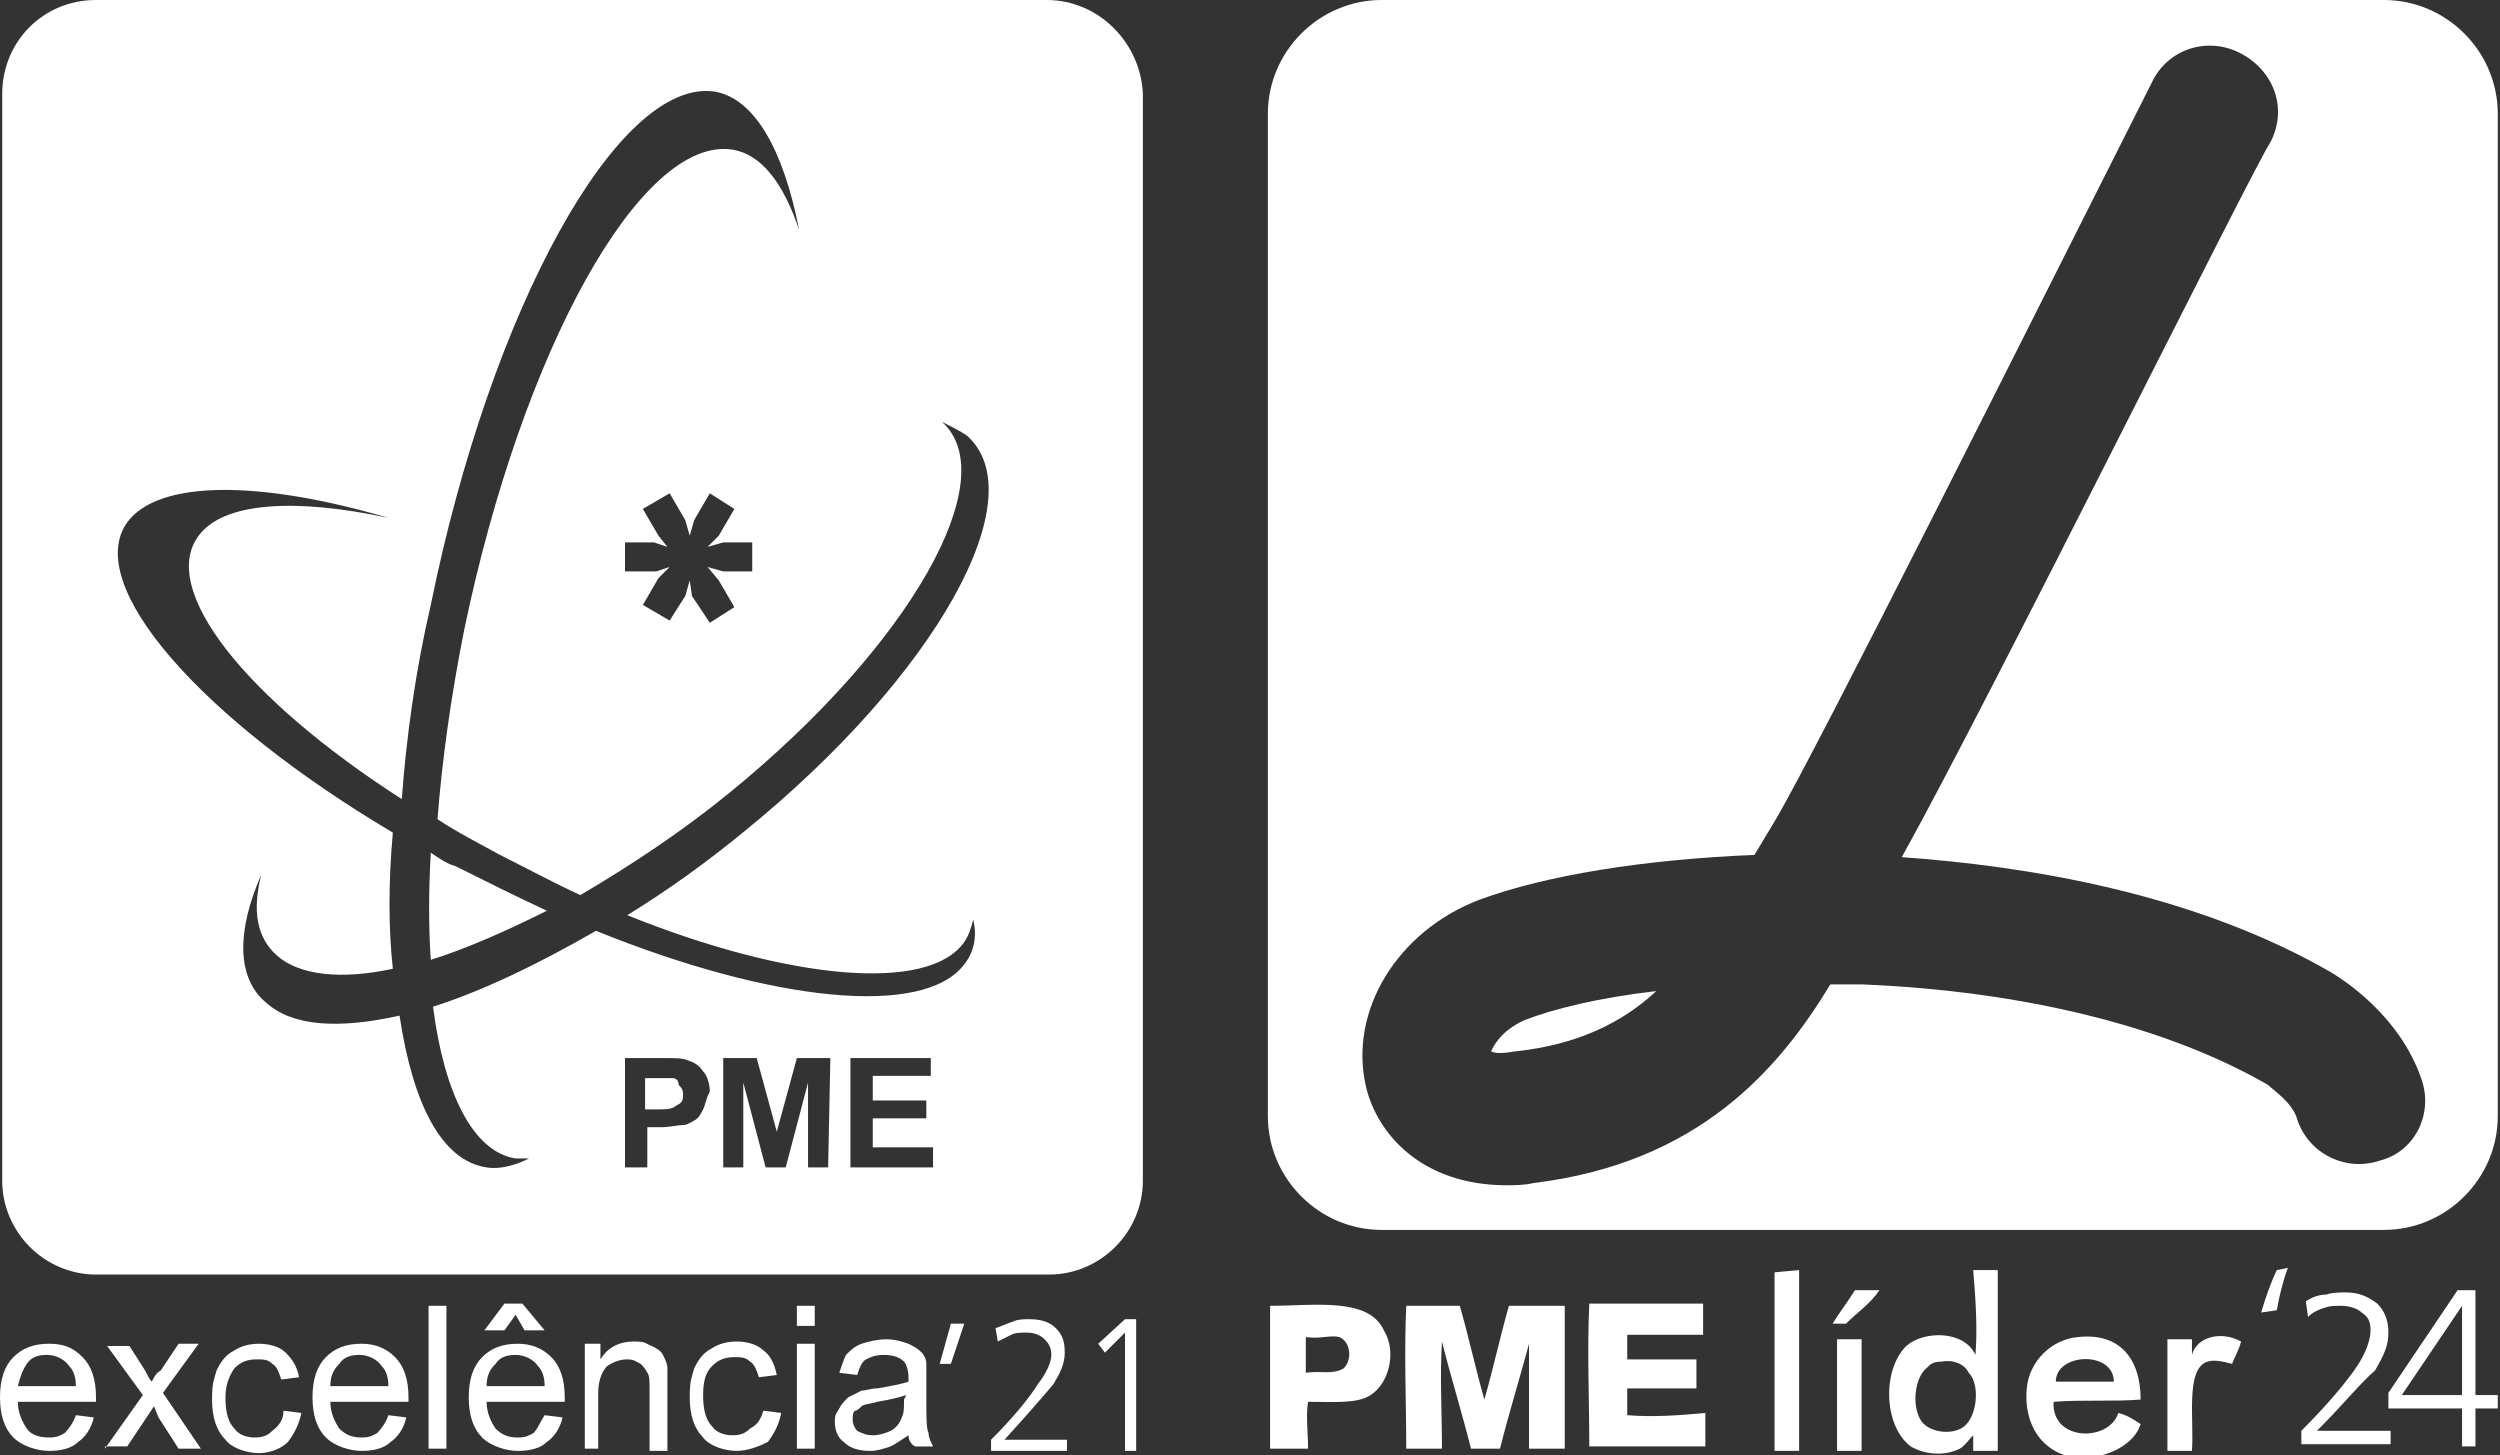
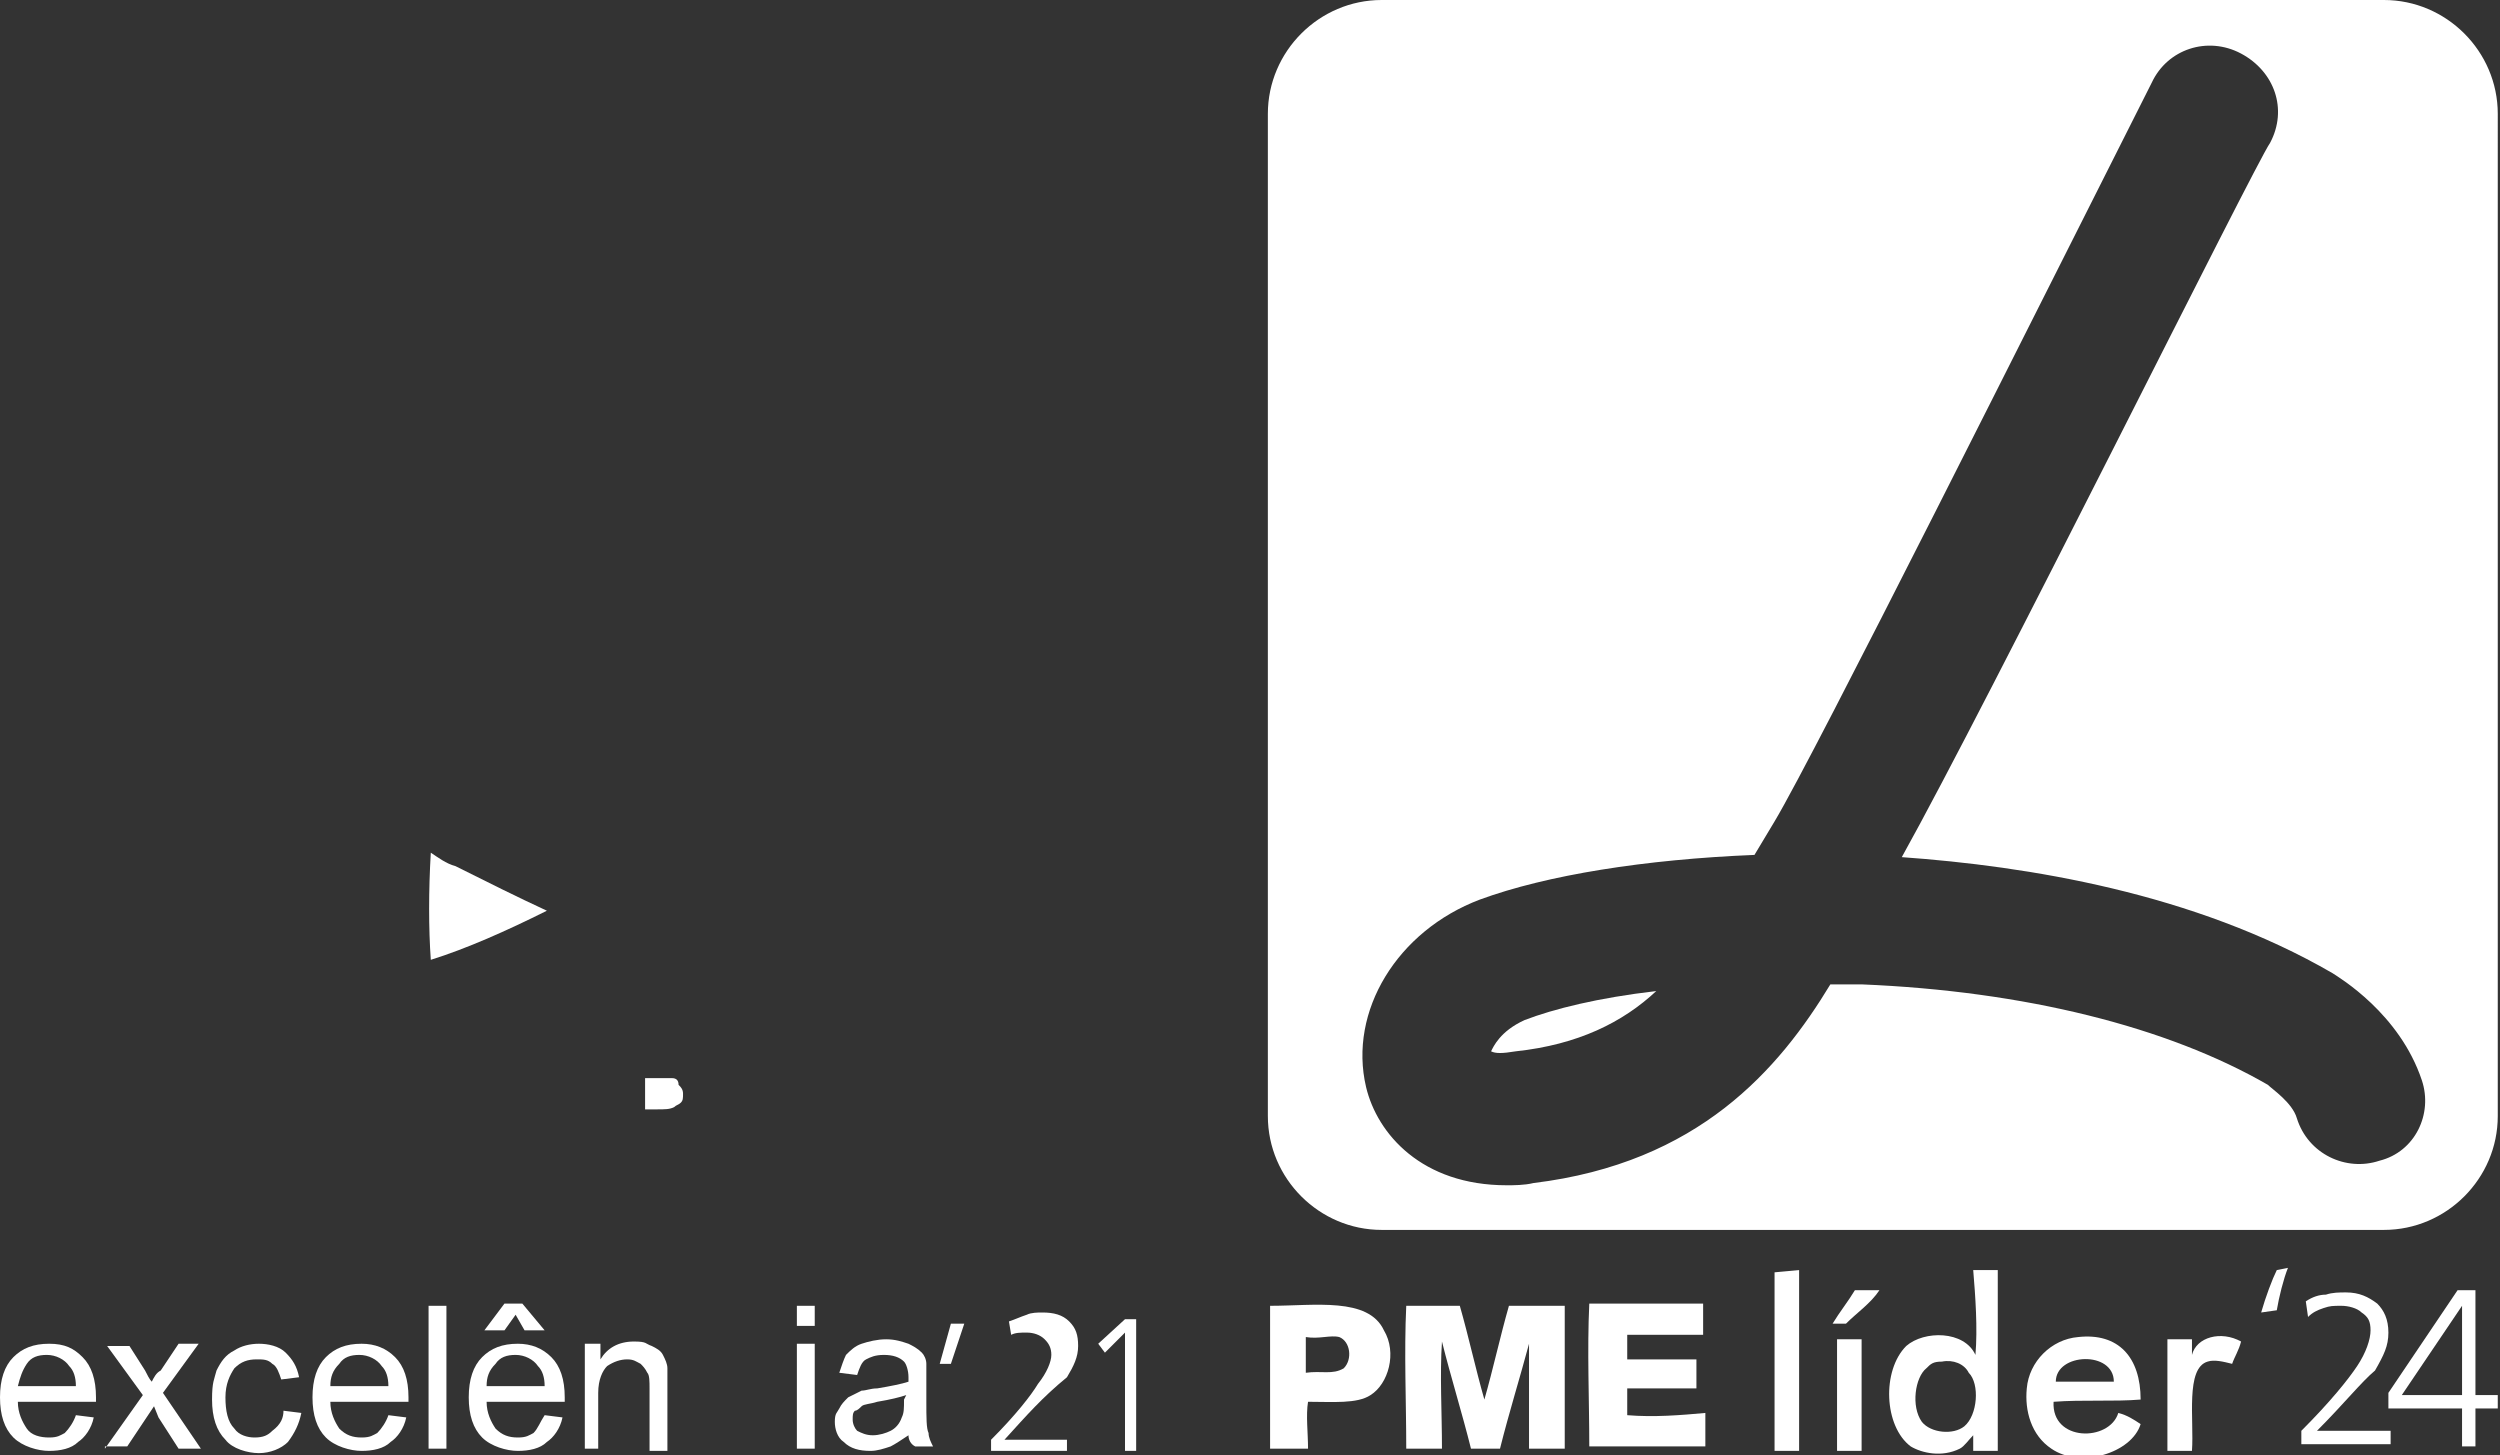
<svg xmlns="http://www.w3.org/2000/svg" version="1.1" id="Layer_1" x="0px" y="0px" viewBox="0 0 112 65.2" style="enable-background:new 0 0 112 65.2;" xml:space="preserve">
  <rect x="0" y="0" width="112" height="65.2" fill="#333333" stroke="none" />
  <style type="text/css">
	.st0{fill-rule:evenodd;clip-rule:evenodd;fill:#FFFFFF;}
	.st1{fill:#FFFFFF;}
</style>
  <g>
    <g>
      <path class="st0" d="M30.1,48.3c-0.1,0-0.3,0-0.7,0h-0.5v1.4h0.5c0.4,0,0.6,0,0.8-0.1c0.1-0.1,0.2-0.1,0.3-0.2    c0.1-0.1,0.1-0.2,0.1-0.4s-0.1-0.3-0.2-0.4C30.4,48.4,30.3,48.3,30.1,48.3L30.1,48.3z" />
-       <path class="st0" d="M46.9,0H4.3C1.9,0,0.1,1.9,0.1,4.2v48.7c0,2.3,1.9,4.2,4.2,4.2h42.7c2.3,0,4.2-1.9,4.2-4.2V4.2    C51.1,1.9,49.2,0,46.9,0L46.9,0z M31.5,49.7c-0.1,0.2-0.2,0.4-0.4,0.5c-0.2,0.1-0.3,0.2-0.5,0.2c-0.2,0-0.6,0.1-1,0.1h-0.6v1.8h-1    v-4.9h1.6c0.6,0,1,0,1.2,0.1c0.3,0.1,0.5,0.2,0.7,0.5c0.2,0.2,0.3,0.6,0.3,0.9C31.6,49.3,31.6,49.5,31.5,49.7L31.5,49.7z     M37.1,52.3h-0.9v-3.8l-1,3.8h-0.9l-1-3.8v3.8h-0.9v-4.9h1.5l0.9,3.3l0.9-3.3h1.5L37.1,52.3L37.1,52.3z M41.8,52.3h-3.7v-4.9h3.6    v0.8h-2.6v1.1h2.4v0.8h-2.4v1.3h2.7V52.3L41.8,52.3z M43.2,42.2c0.2-0.3,0.3-0.6,0.4-1c0.2,0.8,0,1.5-0.4,2    c-1.8,2.4-8.6,1.7-16.5-1.5c-2.6,1.5-5.1,2.7-7.3,3.4c0.5,3.9,1.8,6.5,3.7,6.8c0.2,0,0.4,0,0.6,0c-0.6,0.3-1.3,0.5-1.9,0.4    c-2-0.3-3.3-2.8-3.9-6.8c-2.7,0.6-4.8,0.5-6-0.6c-1.3-1.1-1.3-3.2-0.2-5.7c-0.4,1.6-0.2,2.8,0.7,3.6c1,0.9,2.9,1.1,5.2,0.6    c-0.2-1.8-0.2-3.9,0-6.1C9,32.2,3.7,26.2,5.7,23.4c1.4-1.9,5.9-1.9,11.7-0.2c-4.2-0.9-7.4-0.7-8.5,0.8c-1.8,2.4,2.1,7.3,9.1,11.8    c0.2-2.7,0.6-5.7,1.3-8.7C22,13.8,27.7,3.5,32,4.1c1.8,0.3,3.1,2.6,3.8,6.2c-0.7-2.1-1.7-3.4-3-3.6c-4.1-0.6-9.4,9-12,21.5    c-0.6,3-1,5.9-1.2,8.5c0.9,0.6,1.9,1.1,2.8,1.6c1.2,0.6,2.5,1.3,3.6,1.8c2.2-1.3,4.5-2.8,6.7-4.6c8.1-6.6,12.3-14.1,9.5-16.6    c0.4,0.2,0.8,0.4,1.1,0.6c3.1,2.7-1.3,10.7-9.9,17.7c-1.7,1.4-3.5,2.7-5.3,3.8C35.3,43.9,41.6,44.5,43.2,42.2L43.2,42.2z M32.2,26    l0.7,1.2l-1.1,0.7L31,26.7L30.9,26h0l-0.2,0.7L30,27.8l-1.2-0.7l0.7-1.2l0.5-0.5l0,0l-0.6,0.2H28v-1.3h1.3l0.6,0.2l0,0L29.5,24    l-0.7-1.2l1.2-0.7l0.7,1.2l0.2,0.7h0l0.2-0.7l0.7-1.2l1.1,0.7L32.2,24l-0.5,0.5l0,0l0.7-0.2h1.3v1.3h-1.3l-0.7-0.2l0,0L32.2,26z" />
      <path class="st0" d="M19.3,38.2c-0.1,1.7-0.1,3.4,0,4.8c1.6-0.5,3.4-1.3,5.2-2.2c-1.3-0.6-2.7-1.3-4.1-2    C20,38.7,19.6,38.4,19.3,38.2L19.3,38.2z" />
    </g>
    <g>
      <path class="st1" d="M3.4,63.4l0.8,0.1c-0.1,0.5-0.4,0.9-0.7,1.1C3.2,64.9,2.7,65,2.2,65S1,64.8,0.6,64.4c-0.4-0.4-0.6-1-0.6-1.8    c0-0.8,0.2-1.4,0.6-1.8c0.4-0.4,0.9-0.6,1.6-0.6s1.1,0.2,1.5,0.6c0.4,0.4,0.6,1,0.6,1.8c0,0.8,0,0.1,0,0.2H0.8    c0,0.5,0.2,0.9,0.4,1.2c0.2,0.3,0.6,0.4,1,0.4s0.5-0.1,0.7-0.2C3.1,64,3.3,63.7,3.4,63.4 M0.8,62.1h2.6c0-0.4-0.1-0.7-0.3-0.9    c-0.2-0.3-0.6-0.5-1-0.5s-0.7,0.1-0.9,0.4S0.9,61.7,0.8,62.1" />
      <path class="st1" d="M4.7,64.9l1.7-2.4l-1.6-2.2h1l0.7,1.1c0.1,0.2,0.2,0.4,0.3,0.5c0.1-0.2,0.2-0.4,0.4-0.5L8,60.2h0.9l-1.6,2.2    L9,64.9h-1l-0.9-1.4L6.9,63l-1.2,1.8H4.7L4.7,64.9z" />
      <path class="st1" d="M12.7,63.2l0.8,0.1c-0.1,0.5-0.3,0.9-0.6,1.3c-0.3,0.3-0.8,0.5-1.3,0.5c-0.5,0-1.2-0.2-1.5-0.6    c-0.4-0.4-0.6-1-0.6-1.8c0-0.8,0.1-0.9,0.2-1.3c0.2-0.4,0.4-0.7,0.8-0.9c0.3-0.2,0.7-0.3,1.1-0.3s0.9,0.1,1.2,0.4s0.5,0.6,0.6,1.1    l-0.8,0.1c-0.1-0.3-0.2-0.6-0.4-0.7c-0.2-0.2-0.4-0.2-0.7-0.2c-0.4,0-0.7,0.1-1,0.4c-0.2,0.3-0.4,0.7-0.4,1.3s0.1,1.1,0.4,1.4    c0.2,0.3,0.6,0.4,0.9,0.4c0.4,0,0.6-0.1,0.8-0.3C12.6,63.8,12.7,63.5,12.7,63.2" />
      <path class="st1" d="M17.4,63.4l0.8,0.1c-0.1,0.5-0.4,0.9-0.7,1.1c-0.3,0.3-0.8,0.4-1.3,0.4c-0.5,0-1.2-0.2-1.6-0.6    c-0.4-0.4-0.6-1-0.6-1.8c0-0.8,0.2-1.4,0.6-1.8c0.4-0.4,0.9-0.6,1.6-0.6c0.6,0,1.1,0.2,1.5,0.6c0.4,0.4,0.6,1,0.6,1.8    c0,0.8,0,0.1,0,0.2h-3.5c0,0.5,0.2,0.9,0.4,1.2c0.3,0.3,0.6,0.4,1,0.4c0.4,0,0.5-0.1,0.7-0.2C17.1,64,17.3,63.7,17.4,63.4     M14.8,62.1h2.6c0-0.4-0.1-0.7-0.3-0.9c-0.2-0.3-0.6-0.5-1-0.5s-0.7,0.1-0.9,0.4C14.9,61.4,14.8,61.7,14.8,62.1" />
      <rect x="19.2" y="58.5" class="st1" width="0.8" height="6.4" />
      <path class="st1" d="M24.4,63.4l0.8,0.1c-0.1,0.5-0.4,0.9-0.7,1.1c-0.3,0.3-0.8,0.4-1.3,0.4c-0.5,0-1.2-0.2-1.6-0.6    c-0.4-0.4-0.6-1-0.6-1.8c0-0.8,0.2-1.4,0.6-1.8c0.4-0.4,0.9-0.6,1.6-0.6c0.6,0,1.1,0.2,1.5,0.6c0.4,0.4,0.6,1,0.6,1.8    c0,0.8,0,0.1,0,0.2h-3.5c0,0.5,0.2,0.9,0.4,1.2c0.3,0.3,0.6,0.4,1,0.4s0.5-0.1,0.7-0.2C24.1,64,24.2,63.7,24.4,63.4 M23.1,58.9    l-0.5,0.7h-0.9l0.9-1.2h0.8l1,1.2h-0.9L23.1,58.9L23.1,58.9z M21.8,62.1h2.6c0-0.4-0.1-0.7-0.3-0.9c-0.2-0.3-0.6-0.5-1-0.5    s-0.7,0.1-0.9,0.4C21.9,61.4,21.8,61.7,21.8,62.1" />
      <path class="st1" d="M26.2,64.9v-4.7h0.7v0.7c0.3-0.5,0.8-0.8,1.5-0.8c0.6,0,0.5,0.1,0.8,0.2c0.2,0.1,0.4,0.2,0.5,0.4    c0.1,0.2,0.2,0.4,0.2,0.6c0,0.2,0,0.4,0,0.8v2.9h-0.8v-2.8c0-0.3,0-0.6-0.1-0.7c-0.1-0.2-0.2-0.3-0.3-0.4    c-0.2-0.1-0.3-0.2-0.6-0.2c-0.3,0-0.6,0.1-0.9,0.3c-0.2,0.2-0.4,0.6-0.4,1.2v2.5L26.2,64.9L26.2,64.9z" />
-       <path class="st1" d="M34.2,63.2l0.8,0.1c-0.1,0.5-0.3,0.9-0.6,1.3C34,64.8,33.5,65,33,65s-1.2-0.2-1.5-0.6c-0.4-0.4-0.6-1-0.6-1.8    c0-0.8,0.1-0.9,0.2-1.3c0.2-0.4,0.4-0.7,0.8-0.9c0.3-0.2,0.7-0.3,1.1-0.3s0.9,0.1,1.2,0.4c0.3,0.2,0.5,0.6,0.6,1.1l-0.8,0.1    c-0.1-0.3-0.2-0.6-0.4-0.7c-0.2-0.2-0.4-0.2-0.7-0.2c-0.4,0-0.7,0.1-1,0.4s-0.4,0.7-0.4,1.3s0.1,1.1,0.4,1.4    c0.2,0.3,0.6,0.4,0.9,0.4c0.4,0,0.6-0.1,0.8-0.3C34,63.8,34.1,63.5,34.2,63.2" />
      <path class="st1" d="M35.7,58.5h0.8v0.9h-0.8V58.5z M35.7,60.2h0.8v4.7h-0.8V60.2z" />
      <path class="st1" d="M40.7,64.3c-0.3,0.2-0.6,0.4-0.8,0.5C39.6,64.9,39.3,65,39,65c-0.5,0-0.9-0.1-1.2-0.4    c-0.3-0.2-0.4-0.6-0.4-0.9c0-0.4,0.1-0.4,0.2-0.6c0.1-0.2,0.2-0.3,0.4-0.5c0.2-0.1,0.4-0.2,0.6-0.3c0.2,0,0.4-0.1,0.7-0.1    c0.6-0.1,1.1-0.2,1.4-0.3c0-0.1,0-0.2,0-0.2c0-0.3-0.1-0.6-0.2-0.7c-0.2-0.2-0.5-0.3-0.9-0.3s-0.6,0.1-0.8,0.2    c-0.2,0.1-0.3,0.4-0.4,0.7l-0.8-0.1c0.1-0.3,0.2-0.6,0.3-0.8c0.2-0.2,0.4-0.4,0.7-0.5c0.3-0.1,0.7-0.2,1.1-0.2    c0.4,0,0.7,0.1,1,0.2c0.2,0.1,0.4,0.2,0.6,0.4c0.1,0.1,0.2,0.3,0.2,0.5c0,0.1,0,0.4,0,0.7v1c0,0.7,0,1.2,0.1,1.4    c0,0.2,0.1,0.4,0.2,0.6h-0.8C40.8,64.7,40.7,64.5,40.7,64.3 M40.6,62.5c-0.3,0.1-0.7,0.2-1.3,0.3c-0.3,0.1-0.6,0.1-0.7,0.2    c-0.1,0.1-0.2,0.2-0.3,0.2c-0.1,0.1-0.1,0.2-0.1,0.4c0,0.2,0.1,0.4,0.2,0.5c0.2,0.1,0.4,0.2,0.7,0.2c0.3,0,0.6-0.1,0.8-0.2    c0.2-0.1,0.4-0.3,0.5-0.6c0.1-0.2,0.1-0.4,0.1-0.8L40.6,62.5L40.6,62.5z" />
      <polygon class="st1" points="42.6,59.3 43.2,59.3 42.6,61.1 42.1,61.1   " />
-       <path class="st1" d="M45,64.5h2.8V65h-3.4v-0.5c1.1-1.1,1.8-2,2.1-2.5c0.4-0.5,0.6-1,0.6-1.3s-0.1-0.5-0.3-0.7    c-0.2-0.2-0.5-0.3-0.8-0.3c-0.3,0-0.5,0-0.7,0.1c-0.2,0.1-0.4,0.2-0.6,0.3l-0.1-0.6c0.3-0.1,0.5-0.2,0.8-0.3    c0.2-0.1,0.5-0.1,0.7-0.1c0.5,0,0.9,0.1,1.2,0.4s0.4,0.6,0.4,1.1c0,0.5-0.2,0.9-0.5,1.4C46.7,62.6,46,63.4,45,64.5L45,64.5z" />
+       <path class="st1" d="M45,64.5h2.8V65h-3.4v-0.5c1.1-1.1,1.8-2,2.1-2.5c0.4-0.5,0.6-1,0.6-1.3s-0.1-0.5-0.3-0.7    c-0.2-0.2-0.5-0.3-0.8-0.3c-0.3,0-0.5,0-0.7,0.1l-0.1-0.6c0.3-0.1,0.5-0.2,0.8-0.3    c0.2-0.1,0.5-0.1,0.7-0.1c0.5,0,0.9,0.1,1.2,0.4s0.4,0.6,0.4,1.1c0,0.5-0.2,0.9-0.5,1.4C46.7,62.6,46,63.4,45,64.5L45,64.5z" />
      <path class="st1" d="M50.4,59.1h0.5v5.9h-0.5v-5.3l-0.9,0.9l-0.3-0.4L50.4,59.1L50.4,59.1z" />
    </g>
    <g>
      <path class="st1" d="M106.8,0H61.9c-2.8,0-5.1,2.3-5.1,5.1V50c0,2.8,2.3,5.1,5.1,5.1h44.9c2.8,0,5.1-2.3,5.1-5.1V5.1    C111.9,2.3,109.6,0,106.8,0z M106.6,52c-1.5,0.5-3.2-0.3-3.7-1.9c-0.2-0.7-1.1-1.3-1.3-1.5c-4.5-2.6-10.9-4.2-18.2-4.5    c-0.5,0-0.9,0-1.4,0c-2.3,3.8-5.9,8-13.3,8.9c-0.4,0.1-0.9,0.1-1.2,0.1c-3.8,0-5.8-2.3-6.3-4.4c-0.8-3.4,1.4-7,5.1-8.4    c3-1.1,7.4-1.8,12.3-2c0.3-0.5,0.6-1,0.9-1.5c1.8-3,11.8-23,16.9-33.1c0.7-1.5,2.5-2.1,4-1.3s2.1,2.5,1.3,4    C101,7.4,89.1,31.4,85.2,38.4c5.6,0.4,13.1,1.6,19.3,5.2c0.3,0.2,3,1.8,4,4.8C109,49.9,108.2,51.6,106.6,52L106.6,52z" />
      <path class="st1" d="M66.8,47.1c0.2,0.1,0.5,0.1,1.1,0c2.8-0.3,4.8-1.3,6.3-2.7c-2.6,0.3-4.6,0.8-5.9,1.3    C67.2,46.2,66.9,46.9,66.8,47.1z" />
    </g>
    <path class="st1" d="M101.3,58.8c0.2-0.7,0.5-1.5,0.7-1.9l0.5-0.1c-0.2,0.5-0.4,1.3-0.5,1.9L101.3,58.8L101.3,58.8z" />
    <path class="st0" d="M79.5,57v8h1.1v-8.1L79.5,57C79.5,56.9,79.5,57,79.5,57L79.5,57z" />
    <path class="st0" d="M88.5,60.7c-0.5-1.1-2.3-1.1-3.1-0.4c-1.1,1.1-1,3.6,0.2,4.5c0.5,0.3,1.4,0.5,2.2,0.1c0.2-0.1,0.4-0.4,0.6-0.6   V65h1.1v-8.1h-1.1C88.5,58.1,88.6,59.5,88.5,60.7L88.5,60.7z M88,63.9c-0.5,0.4-1.5,0.3-1.9-0.2c-0.5-0.7-0.3-2,0.2-2.4   c0.2-0.2,0.3-0.3,0.7-0.3c0.5-0.1,1,0.1,1.2,0.5C88.7,62,88.6,63.4,88,63.9L88,63.9z" />
    <path class="st0" d="M56.9,58.5c0,0,0,0.1,0,0.1v6.3h1.7c0-0.7-0.1-1.5,0-2.1c1.1,0,2.2,0.1,2.8-0.3c0.8-0.5,1.2-1.9,0.6-2.9   C61.3,58.1,58.9,58.5,56.9,58.5L56.9,58.5z M60.2,61.3c-0.5,0.3-1,0.1-1.7,0.2v-1.6c0.6,0.1,1.1-0.1,1.5,0   C60.5,60.1,60.6,60.9,60.2,61.3L60.2,61.3z" />
    <path class="st0" d="M66.5,62.7c-0.4-1.4-0.7-2.8-1.1-4.2H63c-0.1,2.1,0,4.3,0,6.4h1.6c0-1.6-0.1-3.3,0-4.8   c0.4,1.6,0.9,3.2,1.3,4.8h1.3c0.4-1.6,0.9-3.2,1.3-4.7v4.7h1.6v-6.4h-2.5C67.2,59.9,66.9,61.3,66.5,62.7L66.5,62.7z" />
    <path class="st0" d="M72.9,63.4v-1.2h3.1v-1.3h-3.1c0-0.3,0-0.8,0-1.1h3.4v-1.4h-5.1c-0.1,2.1,0,4.3,0,6.4h5.2v-1.5   C75.3,63.4,74.1,63.5,72.9,63.4L72.9,63.4z" />
    <path class="st0" d="M95.9,62.7c0-1.9-1-3-2.8-2.8c-1.2,0.1-2.2,1.1-2.3,2.3c-0.1,1,0.2,2.1,1.1,2.7c1.3,0.9,3.6,0.2,4-1.1   c-0.3-0.2-0.6-0.4-1-0.5c-0.4,1.3-3,1.3-2.9-0.5C93.3,62.7,94.7,62.8,95.9,62.7L95.9,62.7z M94.7,61.9h-2.6   C92.1,60.6,94.7,60.5,94.7,61.9z" />
    <path class="st0" d="M98.2,60.7V60h-1.1V65h1.1c0.1-1.4-0.3-3.7,0.7-4c0.3-0.1,0.7,0,1.1,0.1c0.1-0.3,0.3-0.6,0.4-1   C99.5,59.6,98.4,59.9,98.2,60.7L98.2,60.7z" />
    <path class="st0" d="M82.3,65h1.1V60h-1.1C82.3,61.6,82.3,63.3,82.3,65z" />
    <path class="st0" d="M82.1,59.3h0.6c0.5-0.5,1.1-0.9,1.5-1.5h-1.1C82.8,58.3,82.4,58.8,82.1,59.3z" />
    <path class="st1" d="M110.1,57.8h0.8v4.7h1v0.6h-1v1.7h-0.6v-1.7H107v-0.7L110.1,57.8L110.1,57.8z M110.3,58.5l-2.7,4h2.7V58.5z" />
    <path class="st1" d="M103.8,64.1h3.3v0.6h-4v-0.6c1.3-1.3,2.1-2.3,2.5-2.9c0.4-0.6,0.6-1.2,0.6-1.6c0-0.4-0.1-0.6-0.4-0.8   c-0.2-0.2-0.6-0.3-0.9-0.3c-0.4,0-0.5,0-0.8,0.1c-0.3,0.1-0.5,0.2-0.7,0.4l-0.1-0.7c0.3-0.2,0.6-0.3,0.9-0.3   c0.3-0.1,0.6-0.1,0.9-0.1c0.6,0,1,0.2,1.4,0.5c0.3,0.3,0.5,0.7,0.5,1.3s-0.2,1-0.6,1.7C105.8,61.9,105,62.9,103.8,64.1L103.8,64.1z   " />
  </g>
</svg>